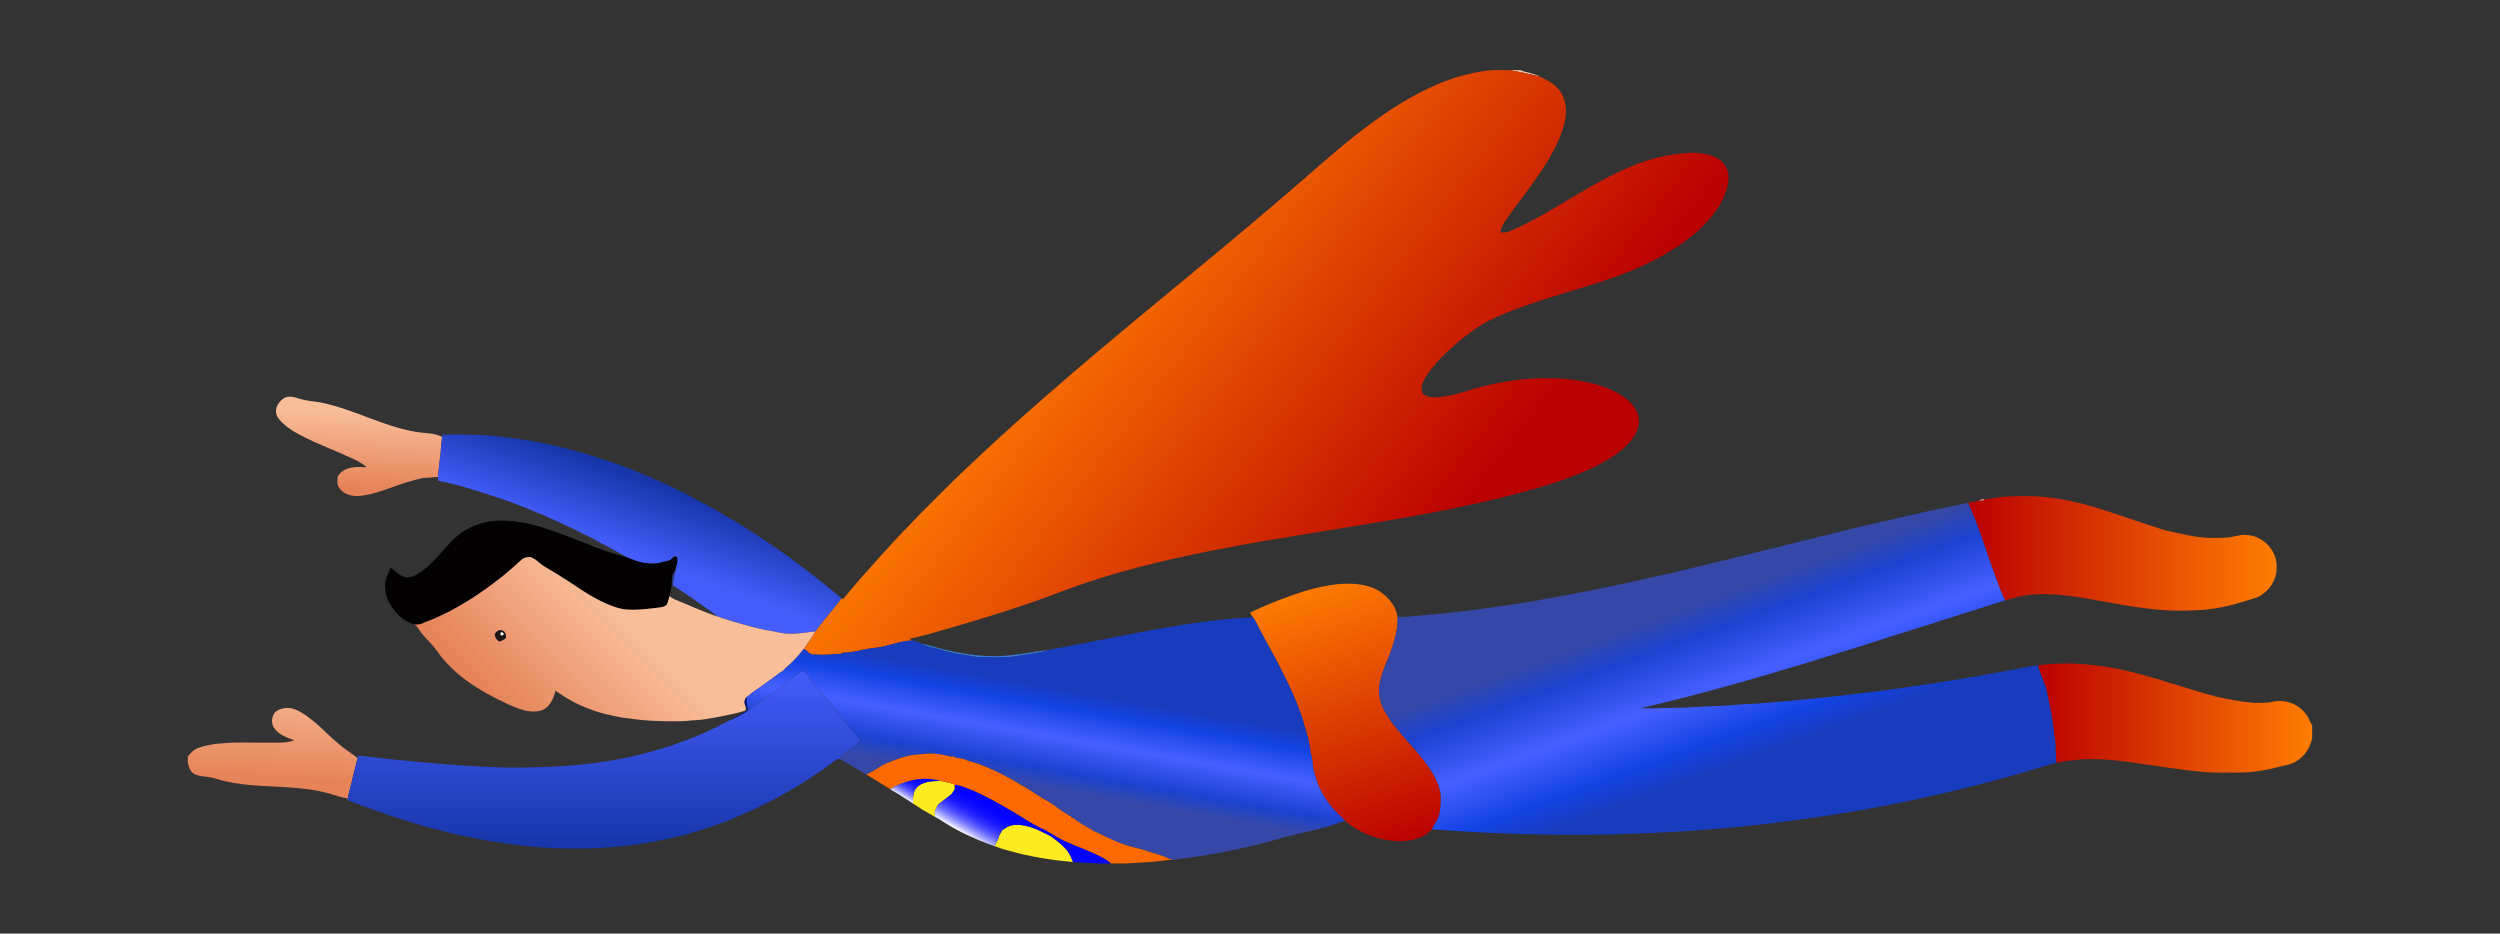
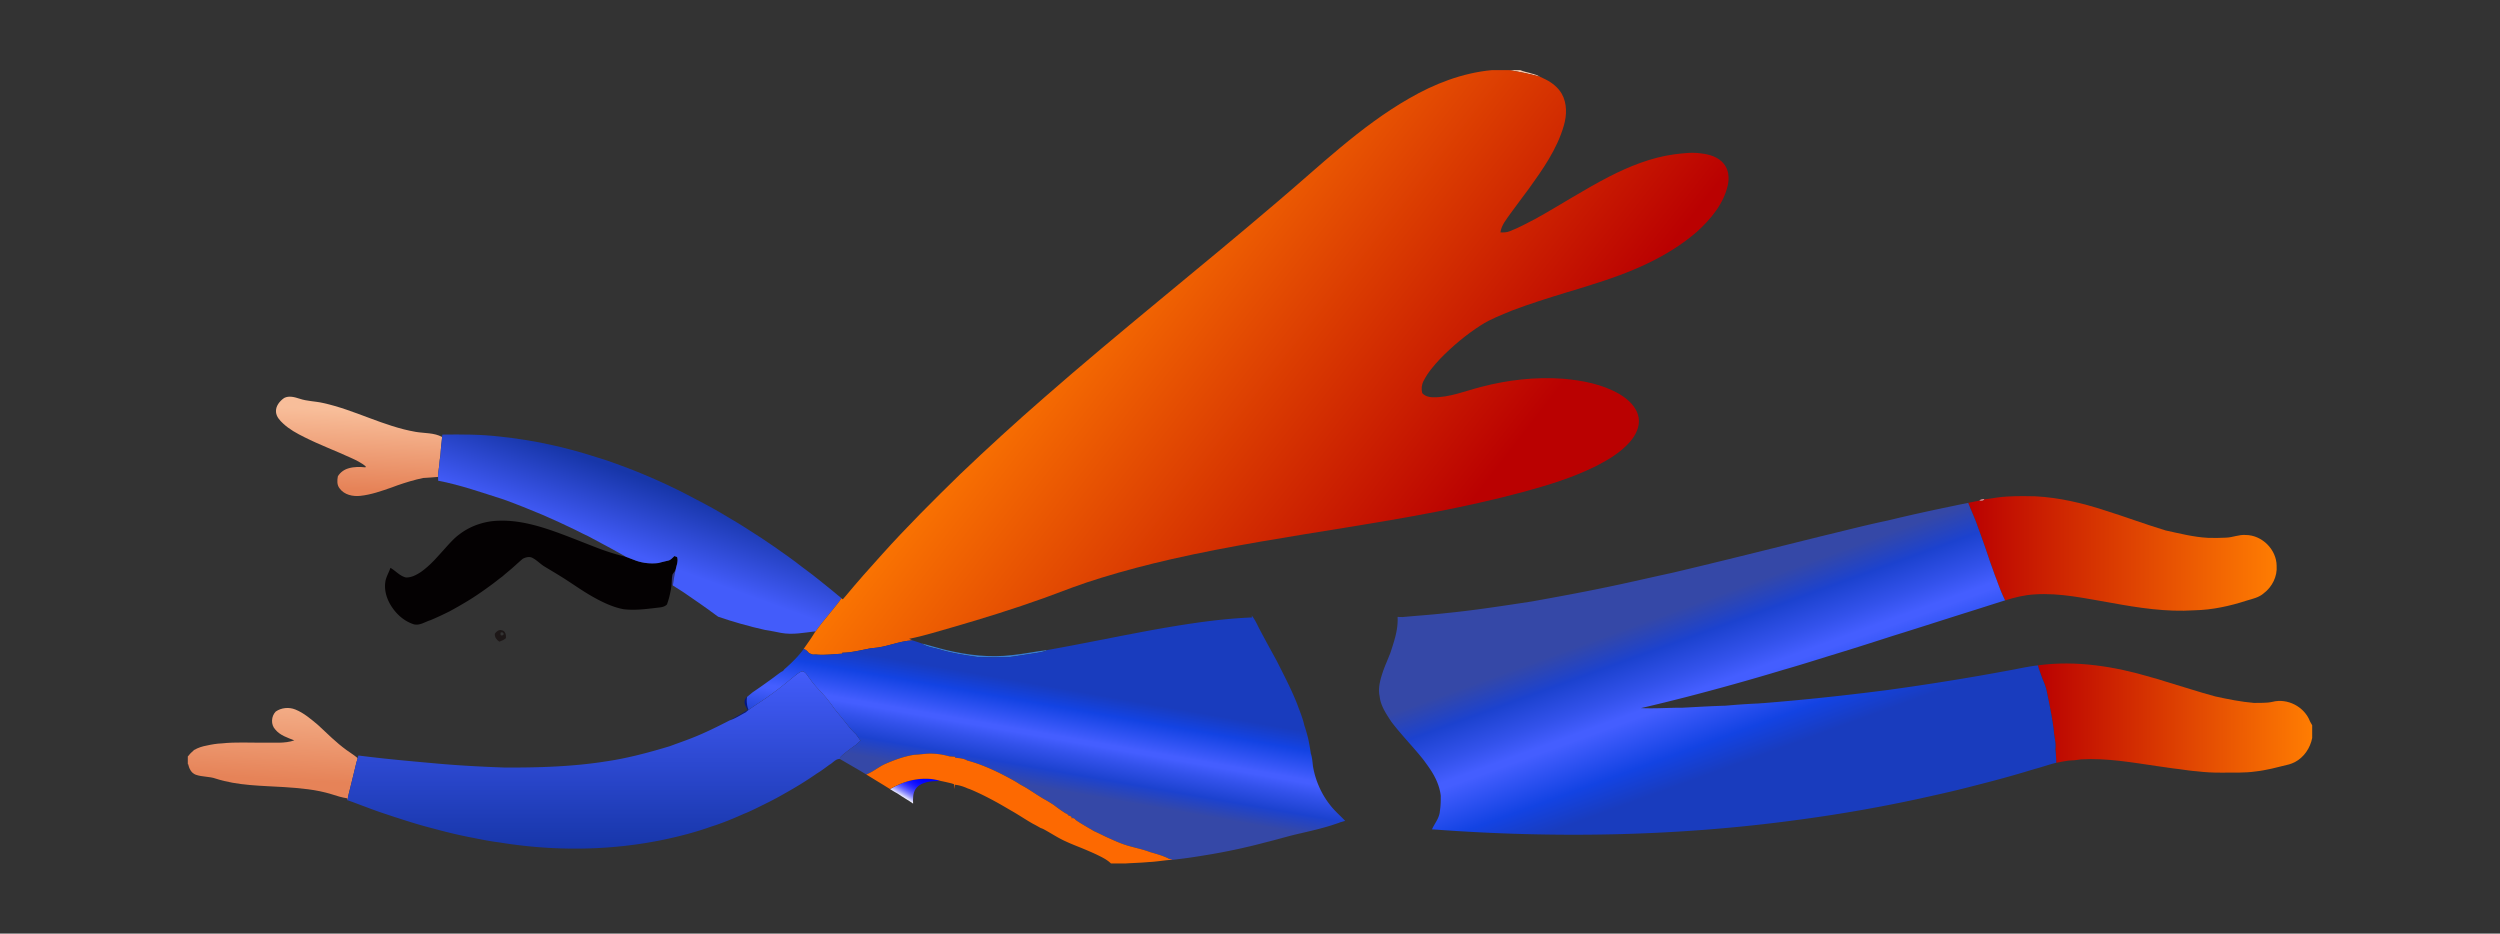
<svg xmlns="http://www.w3.org/2000/svg" viewBox="-169.743 -63.389 2259.486 843.777">
  <rect x="-169.743" y="-63.389" width="2259.486" height="843.777" fill="#333333" stroke="none" />
  <linearGradient id="a" gradientUnits="userSpaceOnUse" x1="75.672" y1="640.972" x2="80.672" y2="546.972">
    <stop offset="0" stop-color="#e68358" />
    <stop offset="1" stop-color="#f8be9a" />
  </linearGradient>
  <path fill="url(#a)" d="M143.42 614.5c-9.36-6.76-17.48-15-25.93-22.81-6.3-5.21-12.61-10.74-20.29-13.82-5.72-2.32-12.6-1.72-17.7 1.81-4.19 4.22-4.65 11.86-.44 16.26 4.32 5.35 11.07 7.38 17.2 9.83-8.79 3.01-18.19 1.87-27.3 2.07-12.74.13-25.54-.72-38.24.65-4.49.19-8.94.89-13.32 1.89-4.08.71-8.1 1.98-11.7 4.06-2.11 1.73-4.02 3.7-5.7 5.85v7.35l.19-.75c.93 4.01 2.79 8.46 7.02 9.92 5.86 2.09 12.31 1.43 18.18 3.55 19.92 6.39 41.05 6.34 61.72 7.61 14.38.98 28.92 2.14 42.77 6.45 4.59 1.47 9.21 2.94 13.99 3.67.09.44.25 1.31.34 1.75.36-1.85.77-3.68 1.17-5.51.64-2.75 1.41-5.45 2.03-8.19.24-1.58.946-3.15 1.166-4.72 1.39-5.31 2.59-10.67 3.9-16 .3-1.48.918-2.116.988-3.616-2.78-2.53-7.034-5.084-10.044-7.304z" />
  <path fill="#F6C6AA" d="M1194.44 0h9.86c5.83 2.48 12.41 2.7 17.92 6.03-9.14-2.58-18.42-4.45-27.78-6.03z" />
  <linearGradient id="b" gradientUnits="userSpaceOnUse" x1="152.27" y1="378.589" x2="155.27" y2="307.589">
    <stop offset="0" stop-color="#e68358" />
    <stop offset="1" stop-color="#f8be9a" />
  </linearGradient>
  <path fill="url(#b)" d="M206 326.94c-29.02-4.98-55.1-19.86-83.77-26.11-7.03-1.64-14.39-1.53-21.27-3.89-4.36-1.42-9.5-2.9-13.83-.67-4.14 2.84-7.9 7.47-7.42 12.78.37 4.28 3.45 7.57 6.45 10.35 5.6 5.27 12.46 8.97 19.3 12.37 13.69 6.91 28.09 12.23 41.99 18.65 4.69 2.09 9.33 4.41 13.36 7.63l-.22.95c-5.13-.5-10.38-.62-15.36.89-3.98 1.12-7.47 3.65-9.61 7.21-.67 3.61-.95 7.77 1.5 10.82 4.2 5.93 12.08 7.61 18.94 6.82 9.66-1.04 18.9-4.33 28.02-7.5 1.78-.67 3.58-1.29 5.35-1.97 7.61-2.64 15.32-5 23.21-6.66 4.52-.3 9.05-.51 13.55-.99 0-3.34.47-6.65.99-9.93.11-1.16.22-2.31.32-3.46.07-2.74.893-5.47.953-8.19.05-2.09.437-4.404.557-6.484.41-2.73.513-5.226.833-7.966-7.02-3.98-16.133-3.33-23.843-4.65z" />
  <path fill="#E0888E" d="M1618.99 389.1c1.33-1.22 3.13-1.67 4.93-1.3-.98 1.82-3.24 1.7-4.93 1.3z" />
  <path fill="#2F337A" d="M437.96 455.93c.89-1.42 1.87-2.78 2.86-4.14-.82 3.74-1.53 7.5-2.06 11.28l-.36 2.73c-.3-.2-.9-.59-1.2-.78.14-3.04.26-6.09.76-9.09z" />
  <linearGradient id="c" gradientUnits="userSpaceOnUse" x1="1609.09" y1="436.801" x2="1887.94" y2="436.801">
    <stop offset="0" stop-color="#ba0101" />
    <stop offset="1" stop-color="#ff7d02" />
  </linearGradient>
  <path fill="url(#c)" d="M1887.87 448.03c-.06-14.7-13.15-27.77-27.82-27.9-6.18-.53-11.95 2.26-18.06 2.42-5.41.24-10.82.38-16.21.16-12.89-.66-25.39-3.91-37.94-6.61l-.35-.09c-18.46-5.57-36.52-12.39-54.93-18.12-20.24-6.64-41.22-11.57-62.55-12.72-11.66-.19-23.39-.5-34.97 1.12-3.73.45-7.38 1.34-11.12 1.51-.98 1.82-3.24 1.7-4.93 1.3-3.32.6-6.62 1.27-9.9 1.98 2.49 6.45 5.48 12.69 7.81 19.21 3.61 9.77 7.08 19.59 10.43 29.46.48 1.46.95 2.94 1.47 4.42.81 2.25 1.6 4.51 2.46 6.76.53 1.57 1.09 3.13 1.64 4.72 2.13 5.43 4.02 10.96 6.26 16.36 1.01 2.44 2.15 4.84 3.34 7.21 8.64-2.67 17.48-4.89 26.55-5.39 23.21-1.59 46.09 3.71 68.83 7.53 24.9 4.57 50.2 8.52 75.6 6.83 16.14-.32 32.1-3.82 47.42-8.81 5.34-1.62 11.11-2.77 15.39-6.64 7.56-5.72 12.29-15.17 11.58-24.71z" />
  <path fill="#040102" d="M442.22 440.04c-.61-.22-1.82-.67-2.43-.89-1.76 1.54-3.28 3.7-5.72 4.14-2.99.72-5.99 1.37-8.94 2.2-6.65.77-13.39.11-19.73-2.04-3.09-1.12-6.13-2.36-9.21-3.51-8.24-1.97-16.34-4.49-24.28-7.45-12.39-4.72-24.66-9.75-37.11-14.33-17.24-6.25-35.31-11.6-53.84-10.92-5.64.11-11.25 1.05-16.65 2.68-6.74 2.06-13.14 5.24-18.73 9.53-2.17 1.56-4.17 3.34-6.05 5.22-2.88 2.89-5.59 5.94-8.3 8.99-2.85 3.16-5.71 6.32-8.62 9.44-3.65 3.77-7.55 7.33-11.83 10.38-4.08 2.69-8.76 5.3-13.79 5.01-5.46-1.33-9.12-5.99-13.88-8.66-1.39 4.4-4.09 8.37-4.64 13.02-1.05 7.73 1.49 15.56 5.72 21.99 4.72 7.28 11.67 13.34 20.03 16 5.33 1.41 10.19-2.24 15.12-3.73 5.91-2.44 11.67-5.21 17.4-8.06a372.65 372.65 0 0018.49-10.69c6.96-4.37 13.66-9.11 20.25-14 2.96-2.18 5.78-4.54 8.76-6.69 1.86-1.6 3.72-3.2 5.61-4.77 4.44-3.59 8.5-7.6 12.87-11.27 2.62-1.32 5.82-2.28 8.61-.88 3.78 1.88 6.71 5.03 10.2 7.37 7.29 4.44 14.69 8.73 21.83 13.43 7.44 4.87 14.76 9.96 22.51 14.34 8.76 4.91 17.94 9.42 27.88 11.31 9.76 1.19 19.57-.02 29.27-1.18 3.46-.47 7.45-.37 10.04-3.15.9-2.47 1.65-4.98 2.29-7.51.38-1.69.75-3.38 1.1-5.08.34-1.74.56-3.51.75-5.26.14-3.04.26-6.09.76-9.09.89-1.42 1.87-2.78 2.86-4.14.72-3.83 2.68-7.9 1.4-11.75z" />
  <linearGradient id="d" gradientUnits="userSpaceOnUse" x1="398.664" y1="435.669" x2="421.484" y2="372.971">
    <stop offset="0" stop-color="#435cfa" />
    <stop offset="1" stop-color="#1736a9" />
  </linearGradient>
  <path fill="url(#d)" d="M574.74 464.15c-6.51-5.25-13.05-10.45-19.84-15.33-8.1-6.41-16.6-12.29-25.05-18.2-7.23-4.98-14.5-9.9-21.96-14.51-6.35-4.18-12.83-8.15-19.42-11.94-9.13-5.56-18.52-10.8-28.05-15.68-24.49-13.22-50.02-24.57-76.27-33.81-4.57-1.55-9.1-3.22-13.75-4.52-28.69-9.4-58.36-15.85-88.4-18.99-17.24-2.04-34.63-1.99-51.96-1.79-.49 6-1.37 11.96-1.66 17.97-.28 2.29-.64 4.57-.88 6.88-.1 1.15-.21 2.3-.32 3.46-.52 3.28-.99 6.59-.99 9.93.01 1.14.04 2.29.07 3.44 20.2 3.85 39.66 10.79 59.22 16.98 11.9 4.31 23.65 9.03 35.32 13.94 9.84 4.32 19.65 8.72 29.3 13.46 4.04 2 8.02 4.14 12.15 5.98 11.35 6.1 22.76 12.11 33.94 18.52 3.08 1.15 6.12 2.39 9.21 3.51 6.34 2.15 13.08 2.81 19.73 2.04 2.95-.83 5.95-1.48 8.94-2.2 2.44-.44 3.96-2.6 5.72-4.14.61.22 1.82.67 2.43.89 1.28 3.85-.68 7.92-1.4 11.75-.82 3.74-1.53 7.5-2.06 11.28l-.36 2.73c2.94 1.81 5.87 3.64 8.75 5.53 9.87 6.78 19.79 13.48 29.38 20.65.92.69 1.86 1.36 2.82 2.02 13.87 4.74 27.98 8.73 42.28 11.93 4.88.74 9.72 1.72 14.56 2.69 10.32 1.9 20.72-.18 30.98-1.4l-.96 1.68c4.76-6.83 10.05-13.23 15.35-19.64 3.11-3.95 6.47-7.72 9.25-11.93-5.32-4.43-10.64-8.88-16.07-13.18z" />
  <path fill="#1D1717" d="M277.5 509.34c1.41-2.09 3.7-3.94 6.39-3.09 3.22.65 3.91 4.32 3.61 7.1-1.71 1.49-3.77 2.46-5.9 3.22-2.48-1.64-4.46-4.09-4.1-7.23m5.13-.81l.04 1.97c.97 1.04 3.25.1 2.7-1.42-.74-1.14-1.65-1.32-2.74-.55z" />
-   <path fill="#FFF" d="M282.63 508.53c1.09-.77 2-.59 2.74.55.55 1.52-1.73 2.46-2.7 1.42l-.04-1.97z" />
+   <path fill="#FFF" d="M282.63 508.53l-.04-1.97z" />
  <path fill="#377CD5" d="M663.33 518.19c7.3 1.77 14.46 4.09 21.78 5.82 19.51 4.72 39.83 7.11 59.84 4.69 10.69-1.08 21.22-3.33 31.88-4.59l-1.45.82c-2.91.95-5.91 1.57-8.94 2-8.21 1.11-16.36 2.66-24.58 3.65-9.31.01-18.63.16-27.93-.12-11.36-1.65-22.77-3.31-33.79-6.64-5.62-1.81-11.88-2.1-16.81-5.63z" />
  <linearGradient id="e" gradientUnits="userSpaceOnUse" x1="1132.098" y1="427.207" x2="793.114" y2="164.72">
    <stop offset="0" stop-color="#ba0101" />
    <stop offset="1" stop-color="#ff7d02" />
  </linearGradient>
  <path fill="url(#e)" d="M1388.36 84.79c-4.83-6.16-12.87-8.65-20.37-9.48-8.27-1.3-16.62-.19-24.84.83-20.52 2.83-39.96 10.65-58.31 19.99-22.74 11.68-44.17 25.69-66.5 38.08-7.77 4.03-15.47 8.29-23.66 11.42-2.64 1.11-5.53 1.11-8.33 1.04.84-6.7 5.49-11.87 9.16-17.22 5.39-7.42 10.95-14.71 16.39-22.09 12.68-17.66 25.58-35.92 31.69-57.04 2.8-9.5 3.13-20.26-1.9-29.09-3.34-5.64-8.61-9.83-14.39-12.76-1.69-.85-3.38-1.66-5.08-2.44-9.14-2.58-18.42-4.45-27.78-6.03h-15.94c-26.57 2.51-51.9 12.34-74.84 25.67-44.13 25.29-80.7 61.09-119.33 93.68-69.72 59.56-141.66 116.48-210.67 176.88-25.69 22.36-50.84 45.33-75.48 68.84-24.28 23.66-48.31 47.61-70.97 72.84-11.31 12.43-22.43 25.05-33.16 37.98-.72.8-1.42 1.61-2.11 2.43l-1.13-.99c-2.78 4.21-6.14 7.98-9.25 11.93-5.3 6.41-10.59 12.81-15.35 19.64-1.39 2.28-2.83 4.53-4.37 6.71-.8 1.09-1.56 2.21-2.32 3.33-.95 1.42-1.95 2.81-2.95 4.2 2.08.58 3.51 2.21 4.88 3.8 1.1.47 2.21.94 3.37 1.3.73-.02 2.17-.05 2.89-.07 7.99.79 15.93-.4 23.9-.75l-.1-.86c7.96-.04 15.7-2.1 23.47-3.58l1.06-.23c1.05-.2 2.11-.33 3.19-.43 12.2-.73 23.55-6.44 35.77-6.91-.77-.36-2.32-1.08-3.1-1.45 13.27-2.58 26.17-6.78 39.18-10.42 27.96-8.06 55.77-16.75 83.17-26.57 16.85-6.3 33.64-12.8 50.88-18.01 21.08-6.54 42.45-12.08 63.96-17.01 104.96-23.88 212.93-32.58 317.05-60.5 23.02-6.27 46.07-13.21 67.44-24.02 10.83-5.6 21.52-12.1 29.67-21.32 5.25-5.98 9.35-13.91 7.98-22.09-1.69-9.65-9.58-16.67-17.64-21.43-15.36-8.79-33.15-12.15-50.59-13.68-24.88-1.79-49.97 1.05-74.06 7.37-14.48 3.68-28.73 9.74-43.91 9.4-3.44-.1-7.03-1.1-9.36-3.77-.98-3.67-.59-7.62 1.19-10.98 3.74-7.51 9.29-13.92 14.98-20.02 11.09-11.39 23.33-21.7 36.73-30.28 8.91-5.78 18.93-9.47 28.68-13.53 15.76-5.98 31.86-10.99 47.96-15.94 7.79-2.31 15.57-4.67 23.3-7.17 34.13-10.51 68.22-24.33 95.5-47.97 12.63-11.51 24.41-25.59 27.97-42.73 1.23-6.32.54-13.34-3.62-18.5z" />
  <linearGradient id="f" gradientUnits="userSpaceOnUse" x1="300.48" y1="593.48" x2="396.48" y2="497.48">
    <stop offset="0" stop-color="#e68358" />
    <stop offset="1" stop-color="#f8be9a" />
  </linearGradient>
-   <path fill="url(#f)" d="M536.19 508.62c-4.84-.97-9.68-1.95-14.56-2.69-14.3-3.2-28.41-7.19-42.28-11.93-12.75-4.21-24.99-9.81-37.4-14.9-2.36-.94-4.69-2.04-6.6-3.74-.64 2.53-1.39 5.04-2.29 7.51-2.59 2.78-6.58 2.68-10.04 3.15-9.7 1.16-19.51 2.37-29.27 1.18-9.94-1.89-19.12-6.4-27.88-11.31-7.75-4.38-15.07-9.47-22.51-14.34-7.14-4.7-14.54-8.99-21.83-13.43-3.49-2.34-6.42-5.49-10.2-7.37-2.79-1.4-5.99-.44-8.61.88-4.37 3.67-8.43 7.68-12.87 11.27-1.89 1.57-3.75 3.17-5.61 4.77-2.98 2.15-5.8 4.51-8.76 6.69-6.59 4.89-13.29 9.63-20.25 14a372.65 372.65 0 01-18.49 10.69c-5.73 2.85-11.49 5.62-17.4 8.06-4.93 1.49-9.79 5.14-15.12 3.73 3.64 1.59 4.93 5.75 7.48 8.52 5.35 6.31 11.45 11.99 15.97 18.98 15.62 20.46 38.47 33.9 61.45 44.63 9.26 4.04 19.52 8.58 29.79 5.92 8.01-2.34 11.52-10.71 13.5-18.06 14.65 10.83 31.62 18.35 49.44 22.13 5.9 1.4 11.87 2.52 17.91 3.09 14.63 2.19 29.47 2.57 44.24 2.45 4.18.01 8.33-.45 12.48-.9.29-.01.87-.03 1.17-.03 7.2-.24 14.29-1.69 21.37-2.93 8.48-1.68 17.06-3.14 25.24-6.04 0-1.23-.02-2.45-.04-3.66-1.53-2.8-1.46-6.37 1.24-8.45 1.63-1.43 3.35-2.76 5-4.17 4.8-3.21 9.53-6.54 14.2-9.94 3.86-2.62 7.54-5.64 11.38-8.34.49-.27 1.47-.79 1.96-1.05.3-.38.9-1.15 1.2-1.53 6.32-5.56 12.5-11.41 17.37-18.32 1-1.39 2-2.78 2.95-4.2.76-1.12 1.52-2.24 2.32-3.33 1.54-2.18 2.98-4.43 4.37-6.71l.96-1.68c-10.26 1.22-20.66 3.3-30.98 1.4zm-248.69 4.73c-1.71 1.49-3.77 2.46-5.9 3.22-2.48-1.64-4.46-4.09-4.1-7.23 1.41-2.09 3.7-3.94 6.39-3.09 3.22.65 3.91 4.32 3.61 7.1z" />
  <path fill="#001584" d="M505.46 566.49c-.72 4-.06 8.03 1.31 11.82-.86.7-1.71 1.41-2.54 2.14-4.8 2.47-9.3 5.57-14.48 7.24 5.51-3.01 11-6.04 16.27-9.45-.62-1.1-1.22-2.2-1.8-3.3-1.53-2.8-1.46-6.37 1.24-8.45z" />
  <linearGradient id="g" gradientUnits="userSpaceOnUse" x1="1095.199" y1="701.045" x2="1017.203" y2="462.557">
    <stop offset="0" stop-color="#ba0101" />
    <stop offset="1" stop-color="#ff7d02" />
  </linearGradient>
-   <path fill="url(#g)" d="M1132.38 655.71c-.97-8.27-4.43-16.02-8.95-22.94-2.13-3.24-4.39-6.39-6.71-9.49-9.28-11.72-19.88-22.35-28.92-34.27-4.19-6.38-8.68-12.89-10.27-20.48-.12-.82-.37-2.46-.5-3.28-.92-4.43-.32-8.98.67-13.34 1.31-5.51 3.25-10.84 5.43-16.06 1.26-3.01 2.47-6.04 3.7-9.06 3.44-10.55 7.22-21.3 6.53-32.58-1.39-9.76-8.25-17.94-16.3-23.21-11.59-7.19-25.79-7.55-38.97-6.31-14.48 1.79-28.64 5.68-42.3 10.74-6.07 2.06-12 4.49-17.92 6.95-4.82 1.91-9.55 4.02-14.26 6.19-1.22.52-2.42 1.06-3.6 1.61.44.87.91 1.75 1.39 2.63 2.92 3.41 4.72 7.55 6.73 11.52 5.24 9.95 10.67 19.8 16.07 29.67 6.45 12.8 13.14 25.51 18.4 38.86 2.31 6.38 5.03 12.64 6.48 19.29 1.34 3.7 2.31 7.51 3.35 11.31 1.04 4.67 1.84 9.39 2.53 14.12 1.25 3.67 1.5 7.53 1.91 11.36 2.16 12.89 7.54 25.31 15.75 35.52 3.97 5.14 8.95 9.36 13.4 14.08 12.75 10.83 29.32 17.22 45.99 18.27 11.47.57 24.37-1.77 32.41-10.64l1-2c2.5-4.6 5.78-8.99 6.17-14.4.75-4.65.86-9.36.79-14.06z" />
  <linearGradient id="h" gradientUnits="userSpaceOnUse" x1="1672.05" y1="585.599" x2="1920" y2="585.599">
    <stop offset="0" stop-color="#ba0101" />
    <stop offset="1" stop-color="#ff7d02" />
  </linearGradient>
  <path fill="url(#h)" d="M1918.06 588.66c-5.02-13.24-20.26-21.26-34.02-17.73-5.45 1.25-11.09.79-16.62.98-11.83-.97-23.44-3.37-35.01-5.87-15.04-4.03-29.81-9.01-44.75-13.39-4.38-1.38-8.75-2.78-13.19-3.93-33.04-9.81-68-15.49-102.42-10.75 1.72 5.71 3.77 11.32 6.08 16.83 1.75 4.31 2.41 8.95 3.38 13.49 1.95 9.49 3.76 19.03 4.95 28.65.28 5.62 2.19 11.13 1.42 16.79.49 4.07.77 8.16.78 12.27l.19.01c3.58-.77 7.2-1.42 10.84-1.97 3.88-.13 7.76-.46 11.61-1.12 23.07-1.32 45.92 2.82 68.65 6.11 6.56.83 13.08 2.02 19.68 2.69 5.37.75 10.75 1.6 16.18 1.98 7.36.9 14.79 1.29 22.21 1.22 10.48-.13 21.03.4 31.44-1.15 4.65-.48 9.23-1.5 13.81-2.44 5.33-1.15 10.56-2.7 15.89-3.88 1.8-.51 3.54-1.25 5.24-2.08 8.24-4.36 13.83-12.71 15.6-21.78v-11.46c-.67-1.16-1.31-2.31-1.94-3.47z" />
  <linearGradient id="i" gradientUnits="userSpaceOnUse" x1="1325.517" y1="418.336" x2="1454.706" y2="773.281">
    <stop offset=".191" stop-color="#3548a7" />
    <stop offset=".264" stop-color="#1c42cf" />
    <stop offset=".34" stop-color="#3352eb" />
    <stop offset=".388" stop-color="#445eff" />
    <stop offset=".402" stop-color="#445eff" />
    <stop offset=".515" stop-color="#1343e3" />
    <stop offset=".588" stop-color="#193cbe" />
  </linearGradient>
  <path fill="url(#i)" d="M1687.88 613.73c.77-5.66-1.14-11.17-1.42-16.79-1.19-9.62-3-19.16-4.95-28.65-.97-4.54-1.63-9.18-3.38-13.49-2.31-5.51-4.36-11.12-6.08-16.83-9.14 1.07-18.11 3.16-27.15 4.76-36.01 6.71-72.19 12.51-108.47 17.49-37.36 4.83-74.83 8.87-112.39 11.86-1.44.07-2.87.19-4.27.32-9.82.4-19.63 1.09-29.41 1.97l-.62.04c-12.89.37-25.75 1.14-38.62 1.83-12.59-.06-25.18.97-37.76.35 13.33-3.08 26.61-6.36 39.87-9.74 30.01-7.75 59.88-16.09 89.56-25.07 13.16-3.73 26.2-7.86 39.27-11.92 19.33-5.86 38.59-11.96 57.81-18.19 21.55-6.66 43.02-13.62 64.54-20.42 12.72-3.93 25.37-8.08 38.09-12.03-1.19-2.37-2.33-4.77-3.34-7.21-2.24-5.4-4.13-10.93-6.26-16.36-.55-1.59-1.11-3.15-1.64-4.72-.86-2.25-1.65-4.51-2.46-6.76-.52-1.48-.99-2.96-1.47-4.42-3.35-9.87-6.82-19.69-10.43-29.46-2.33-6.52-5.32-12.76-7.81-19.21-24.2 4.99-48.42 10.03-72.41 15.92-20.36 4.23-40.48 9.52-60.7 14.34-44.86 11.14-89.69 22.44-134.68 33.06-17.88 3.83-35.69 8.04-53.6 11.79-24.24 5.15-48.61 9.63-72.99 14.03-25.86 3.93-51.73 7.97-77.77 10.55-13.02 1.48-26.11 2.33-39.16 3.54-1.48-.05-2.96-.09-4.42-.1.69 11.28-3.09 22.03-6.53 32.58-1.23 3.02-2.44 6.05-3.7 9.06-2.18 5.22-4.12 10.55-5.43 16.06-.99 4.36-1.59 8.91-.67 13.34.13.82.38 2.46.5 3.28 1.59 7.59 6.08 14.1 10.27 20.48 9.04 11.92 19.64 22.55 28.92 34.27 2.32 3.1 4.58 6.25 6.71 9.49 4.52 6.92 7.98 14.67 8.95 22.94.07 4.7-.04 9.41-.79 14.06-.39 5.41-3.67 9.8-6.17 14.4l-1 2c.41.03 1.23.07 1.64.1 108.82 8.1 218.56 6.27 326.77-8.35 41.61-5.5 83-12.81 123.94-22.12a992.82 992.82 0 0042.05-10.13c16.86-4.25 33.62-8.9 50.23-14.02 6.6-1.67 13.02-4.06 19.61-5.65-.01-4.11-.29-8.2-.78-12.27z" />
  <linearGradient id="j" gradientUnits="userSpaceOnUse" x1="376.09" y1="703.598" x2="376.09" y2="543.32">
    <stop offset="0" stop-color="#1736a9" />
    <stop offset="1" stop-color="#435cfa" />
  </linearGradient>
  <path fill="url(#j)" d="M604.05 600.43c-2.84-2.69-5.5-5.57-7.86-8.69-3.87-5.04-8.08-9.8-11.97-14.82-1.59-2.27-3.15-4.56-4.93-6.67-5.23-7.2-12.26-12.86-17.14-20.31-2.08-2.34-3.61-6.27-7.03-6.62-3.81 1.49-6.73 4.54-10 6.92a369.016 369.016 0 01-20.96 16.2c-5.73 4.06-11.74 7.71-17.39 11.87-.86.7-1.71 1.41-2.54 2.14-4.8 2.47-9.3 5.57-14.48 7.24-11.25 5.75-22.56 11.42-34.36 16.01-6.5 2.58-13.12 4.83-19.66 7.29-18.81 5.68-37.83 10.81-57.3 13.69-30.3 4.84-61.05 5.73-91.68 5.64-19.27-.67-38.52-1.66-57.73-3.29-24.98-2.23-49.99-4.38-74.86-7.61-2.23 7.42-3.88 15-5.71 22.52-.35 1.39-.69 2.79-1.04 4.2-.62 2.74-1.39 5.44-2.03 8.19-.4 1.83-.81 3.66-1.17 5.51 5.41 1.72 10.65 3.96 16 5.84 6.84 2.63 13.74 5.11 20.72 7.34 2.77.95 5.55 1.89 8.35 2.75 11.18 3.68 22.45 7.11 33.86 10.01 11.54 3.13 23.18 5.92 34.94 8.11 7.71 1.55 15.43 3.11 23.24 4.06 49.67 8.13 100.88 7.71 150.17-2.74 13.98-3.02 27.88-6.6 41.34-11.46 9.93-3.08 19.59-7.07 29.08-11.32 6.48-2.55 12.67-5.72 18.9-8.8 6.13-2.99 12.35-6.25 18.32-9.71 10.05-5.6 19.89-11.59 29.32-18.18 3.92-2.37 7.6-5.12 11.27-7.86 3.2-1.63 5.77-5.57 9.58-5.31.09-.42.13-.83.1-1.24 2.39-2.6 5.24-4.72 8.04-6.87 2.02-1.55 4.09-3.03 6.18-4.5 1.49-1.28 2.91-2.63 4.35-3.97-1.3-1.86-2.61-3.72-3.92-5.56z" />
  <linearGradient id="k" gradientUnits="userSpaceOnUse" x1="763.583" y1="691.459" x2="803.519" y2="464.971">
    <stop offset=".191" stop-color="#3548a7" />
    <stop offset=".264" stop-color="#1c42cf" />
    <stop offset=".34" stop-color="#3352eb" />
    <stop offset=".388" stop-color="#445eff" />
    <stop offset=".402" stop-color="#445eff" />
    <stop offset=".515" stop-color="#1343e3" />
    <stop offset=".588" stop-color="#193cbe" />
  </linearGradient>
  <path fill="url(#k)" d="M1032.62 664.46c-8.21-10.21-13.59-22.63-15.75-35.52-.41-3.83-.66-7.69-1.91-11.36-.69-4.73-1.49-9.45-2.53-14.12-1.04-3.8-2.01-7.61-3.35-11.31-1.45-6.65-4.17-12.91-6.48-19.29-5.26-13.35-11.95-26.06-18.4-38.86-5.4-9.87-10.83-19.72-16.07-29.67-2.01-3.97-3.81-8.11-6.73-11.52.13.46.38 1.38.51 1.84-27.8 1.12-55.4 5.29-82.79 10.04-34.17 6.08-68.12 13.36-102.29 19.42l-1.45.82c-2.91.95-5.91 1.57-8.94 2-8.21 1.11-16.36 2.66-24.58 3.65-9.31.01-18.63.16-27.93-.12-11.36-1.65-22.77-3.31-33.79-6.64-5.62-1.81-11.88-2.1-16.81-5.63-2.75-1.02-5.54-1.89-8.33-2.78-12.22.47-23.57 6.18-35.77 6.91-1.08.1-2.14.23-3.19.43l-1.06.23c-7.77 1.48-15.51 3.54-23.47 3.58l.1.86c-7.97.35-15.91 1.54-23.9.75-.72.02-2.16.05-2.89.07-1.16-.36-2.27-.83-3.37-1.3-1.37-1.59-2.8-3.22-4.88-3.8-4.87 6.91-11.05 12.76-17.37 18.32-.3.38-.9 1.15-1.2 1.53-.49.26-1.47.78-1.96 1.05-3.84 2.7-7.52 5.72-11.38 8.34-4.67 3.4-9.4 6.73-14.2 9.94-1.65 1.41-3.37 2.74-5 4.17-.72 4-.06 8.03 1.31 11.82 5.65-4.16 11.66-7.81 17.39-11.87a368.98 368.98 0 0020.96-16.2c3.27-2.38 6.19-5.43 10-6.92 3.42.35 4.95 4.28 7.03 6.62 4.88 7.45 11.91 13.11 17.14 20.31 1.78 2.11 3.34 4.4 4.93 6.67 3.89 5.02 8.1 9.78 11.97 14.82 2.36 3.12 5.02 6 7.86 8.69 1.31 1.84 2.62 3.7 3.92 5.56-1.44 1.34-2.86 2.69-4.35 3.97-2.09 1.47-4.16 2.95-6.18 4.5-2.8 2.15-5.65 4.27-8.04 6.87.03.41-.01.82-.1 1.24 7.98 4.67 16.03 9.21 23.93 14.01 5.89-2.32 10.78-6.51 16.47-9.25 8.62-3.75 17.51-7.11 26.85-8.54 4.2-.15 8.35-.79 12.55-1.02 6.54-.23 13.11.67 19.4 2.49 1.6.11 3.21.21 4.83.32l.24.83c3.63.53 7.54.54 10.75 2.53 12.84 3.39 24.99 8.94 36.68 15.16 3.68 1.97 7.36 3.94 10.83 6.28 2.18 1.23 4.41 2.4 6.56 3.71 5.08 3.18 10.05 6.55 15.2 9.62 3 1.59 5.86 3.41 8.74 5.22 3.56 2.72 7.18 5.37 10.99 7.76 1.15.34 2.14 1.1 2.8 2.15 1.32.03 3.04.83 2.7 2.46 1.35-.82 2.82.19 3.58 1.35 3.73 2.67 7.75 4.88 11.68 7.26 1.59.86 3.15 1.79 4.7 2.76 4.06 1.78 7.99 3.86 12.02 5.72l-.288-.89.288.89c5.31 2.35 10.57 4.87 16.1 6.68 7.41 2.49 15.19 3.75 22.51 6.56 5.59 1.66 11.28 3.13 16.55 5.69l.26.12c1.46.71 2.96 1.52 4.68 1.16 8.69-.97 17.36-2.16 25.99-3.61a554.42 554.42 0 0058.02-12.29c10.34-2.51 20.51-5.67 30.91-7.96 12.16-2.83 24.39-5.65 36.09-10.05.51-.14 1.52-.43 2.02-.57.52-.15 1.57-.44 2.09-.58-4.45-4.72-9.43-8.94-13.4-14.08zm-153.91 38.51c-.28.91-.53 1.84-.79 2.77.26-.93.51-1.86.79-2.77zm9.046 4.067z" />
  <g fill="#FDEB21">
-     <path d="M687.3 643.93c-.15-.03-.45-.1-.6-.14-2.07-.48-4.13-.94-6.2-1.34-4.96.12-10.05-.03-14.76 1.76-.26.09-.77.26-1.03.35-2.74 1.02-5.39 2.62-6.92 5.18-2.62 3.85-2.4 8.72-2.27 13.16 5.84 3.97 11.88 7.65 18.08 11.04.47.26 1.43.78 1.9 1.04-.22-1.16-.43-2.31-.6-3.45.66-2.95 1.89-5.75 3.61-8.23 4.04-3.11 8.32-5.95 12.1-9.41.98-1.33 1.86-2.73 2.68-4.16-.23-1.44-.39-2.89-.79-4.27-1.66-.76-3.46-1.12-5.2-1.53zM791.78 702.15c-3.47-3.84-7.8-6.74-11.89-9.85-3.9-1.84-7.68-3.91-11.6-5.68-7.04-2.87-14.67-5.29-22.36-4.27-3.91.48-7.29 2.7-10.34 5.05-.08.28-.26.86-.35 1.15-.39.69-.83 1.36-1.24 2.05l-.56.87c-.29.95-.85 2.85-1.13 3.8-.03.06-.08.18-.1.24-1.12 1.9-2.18 3.84-3.14 5.83 4.16 1.52 8.36 2.98 12.67 4.04 19.02 5.45 38.63 8.64 58.32 10.31-1.87-4.99-4.32-9.88-8.28-13.54zm-47.77-17.982z" />
-   </g>
+     </g>
  <path fill="#E8DE6B" d="M732.21 695.51z" />
  <linearGradient id="l" gradientUnits="userSpaceOnUse" x1="649.521" y1="659.436" x2="664.621" y2="633.282">
    <stop offset="0" stop-color="#fff" />
    <stop offset=".033" stop-color="#e4e4ff" />
    <stop offset=".098" stop-color="#b5b5ff" />
    <stop offset=".168" stop-color="#8a8aff" />
    <stop offset=".243" stop-color="#6464ff" />
    <stop offset=".323" stop-color="#4545ff" />
    <stop offset=".409" stop-color="#2c2cff" />
    <stop offset=".505" stop-color="#1818ff" />
    <stop offset=".616" stop-color="#0a0aff" />
    <stop offset=".753" stop-color="#0202ff" />
    <stop offset="1" stop-color="#00f" />
  </linearGradient>
  <path fill="url(#l)" d="M635.07 649.54l-.95-.1c1.36.85 2.72 1.71 4.12 2.55 1.07.63 2.16 1.24 3.26 1.85 4.58 3.17 9.47 5.86 14.02 9.06-.13-4.44-.35-9.31 2.27-13.16 1.53-2.56 4.18-4.16 6.92-5.18.26-.09.77-.26 1.03-.35 4.71-1.79 9.8-1.64 14.76-1.76-15.19-4.66-32-.87-45.43 7.09z" />
  <linearGradient id="m" gradientUnits="userSpaceOnUse" x1="742.57" y1="714.076" x2="764.664" y2="675.808">
    <stop offset="0" stop-color="#fff" />
    <stop offset=".033" stop-color="#e4e4ff" />
    <stop offset=".098" stop-color="#b5b5ff" />
    <stop offset=".168" stop-color="#8a8aff" />
    <stop offset=".243" stop-color="#6464ff" />
    <stop offset=".323" stop-color="#4545ff" />
    <stop offset=".409" stop-color="#2c2cff" />
    <stop offset=".505" stop-color="#1818ff" />
    <stop offset=".616" stop-color="#0a0aff" />
    <stop offset=".753" stop-color="#0202ff" />
    <stop offset="1" stop-color="#00f" />
  </linearGradient>
-   <path fill="url(#m)" d="M820.87 708.73c-5.62-2.57-11.3-5-17.05-7.25-3.39-1.35-6.75-2.75-10.05-4.27-7.29-3.2-13.85-7.75-20.85-11.45-.55-.21-1.64-.63-2.19-.83-.7-.41-1.39-.8-2.07-1.18-1.59-.91-3.18-1.77-4.79-2.58-6.63-3.74-12.91-8.07-19.54-11.81-1.38-.82-2.75-1.61-4.12-2.4-9.82-5.8-19.9-11.21-30.34-15.81-1.32-.56-2.62-1.12-3.94-1.6l-.91-.28c-3.69-1.7-7.57-2.98-11.62-3.41-.03 1.28-.06 2.57-.11 3.87-.82 1.43-1.7 2.83-2.68 4.16-3.78 3.46-8.06 6.3-12.1 9.41a23.435 23.435 0 00-3.61 8.23c.17 1.14.38 2.29.6 3.45 1.26.68 2.53 1.39 3.81 2.09 9.23 6.09 18.87 11.61 29.04 15.96 6.74 3.18 13.72 5.78 20.72 8.31.96-1.99 2.02-3.93 3.14-5.83.02-.06.07-.18.1-.24.28-.95.84-2.85 1.13-3.8l.56-.87c.41-.69.85-1.36 1.24-2.05.09-.29.27-.87.35-1.15 3.05-2.35 6.43-4.57 10.34-5.05 7.69-1.02 15.32 1.4 22.36 4.27 3.92 1.77 7.7 3.84 11.6 5.68 4.09 3.11 8.42 6.01 11.89 9.85 3.96 3.66 6.41 8.55 8.28 13.54 4.81.34 9.62.69 14.45.76 2.58.13 5.16.4 7.75.55h12.09c-3.84-3.72-8.75-5.94-13.48-8.27z" />
  <path fill="#FD6901" d="M886.22 712.44l-.26-.12c-5.27-2.56-10.96-4.03-16.55-5.69-7.32-2.81-15.1-4.07-22.51-6.56-5.53-1.81-10.79-4.33-16.1-6.68-4.03-1.86-7.96-3.94-12.02-5.72-1.55-.97-3.11-1.9-4.7-2.76-3.93-2.38-7.95-4.59-11.68-7.26-.76-1.16-2.23-2.17-3.58-1.35.34-1.63-1.38-2.43-2.7-2.46a4.983 4.983 0 00-2.8-2.15c-3.81-2.39-7.43-5.04-10.99-7.76-2.88-1.81-5.74-3.63-8.74-5.22-5.15-3.07-10.12-6.44-15.2-9.62-2.15-1.31-4.38-2.48-6.56-3.71-3.47-2.34-7.15-4.31-10.83-6.28-11.69-6.22-23.84-11.77-36.68-15.16-3.21-1.99-7.12-2-10.75-2.53l-.24-.83c-1.62-.11-3.23-.21-4.83-.32-6.29-1.82-12.86-2.72-19.4-2.49-4.2.23-8.35.87-12.55 1.02-9.34 1.43-18.23 4.79-26.85 8.54-5.69 2.74-10.58 6.93-16.47 9.25 1.01.62 2.01 1.26 3.03 1.89 5.94 3.68 11.94 7.25 17.86 10.97l.95.1c13.43-7.96 30.24-11.75 45.43-7.09 2.07.4 4.13.86 6.2 1.34.15.04.45.11.6.14 1.74.41 3.54.77 5.2 1.53.4 1.38.56 2.83.79 4.27.05-1.3.08-2.59.11-3.87 4.05.43 7.93 1.71 11.62 3.41l.91.28c1.32.48 2.62 1.04 3.94 1.6 10.44 4.6 20.52 10.01 30.34 15.81 1.37.79 2.74 1.58 4.12 2.4 6.63 3.74 12.91 8.07 19.54 11.81 1.61.81 3.2 1.67 4.79 2.58.68.38 1.37.77 2.07 1.18.55.2 1.64.62 2.19.83 7 3.7 13.56 8.25 20.85 11.45 3.3 1.52 6.66 2.92 10.05 4.27a331.38 331.38 0 0117.05 7.25c4.73 2.33 9.64 4.55 13.48 8.27h13.3c6.93-.47 13.87-.6 20.79-1.27 5.95-.15 15.29-1.802 21.25-2.042-.01-.46-3.47-.798-3.47-1.248zm-106.17-47.79c1.85 1.055 3.702 2.125 5.494 3.286-1.792-1.16-3.644-2.23-5.494-3.286z" />
</svg>